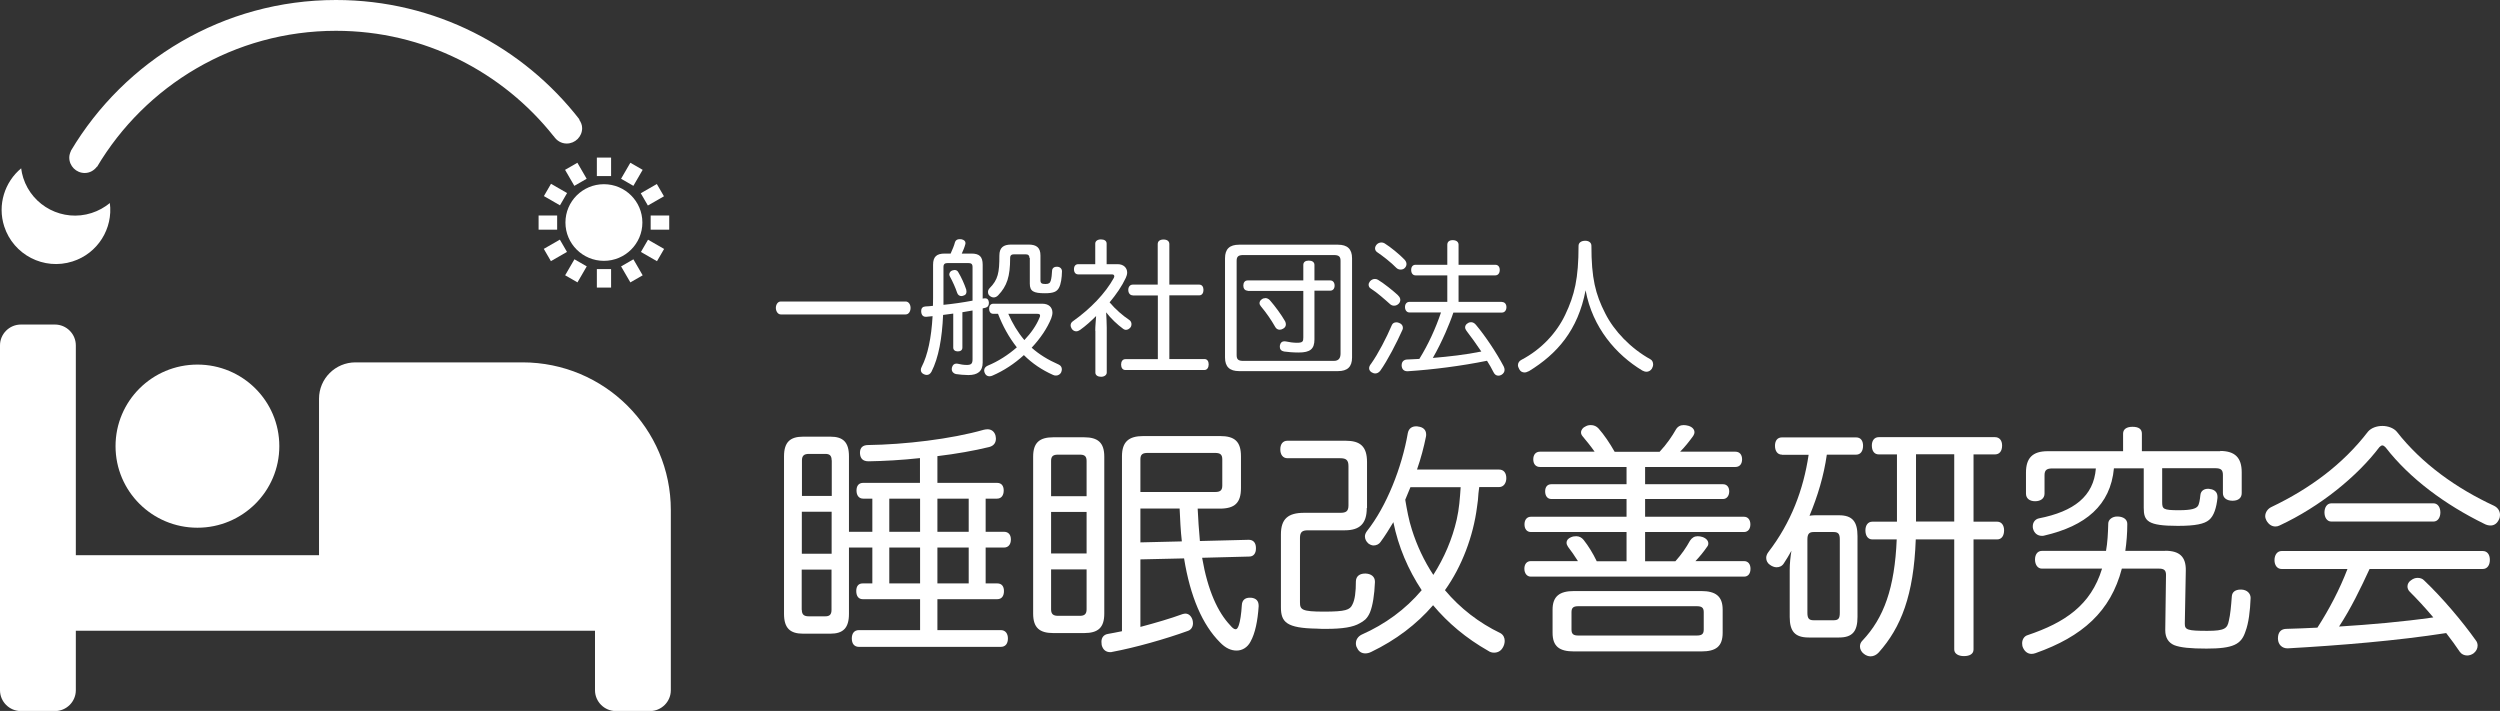
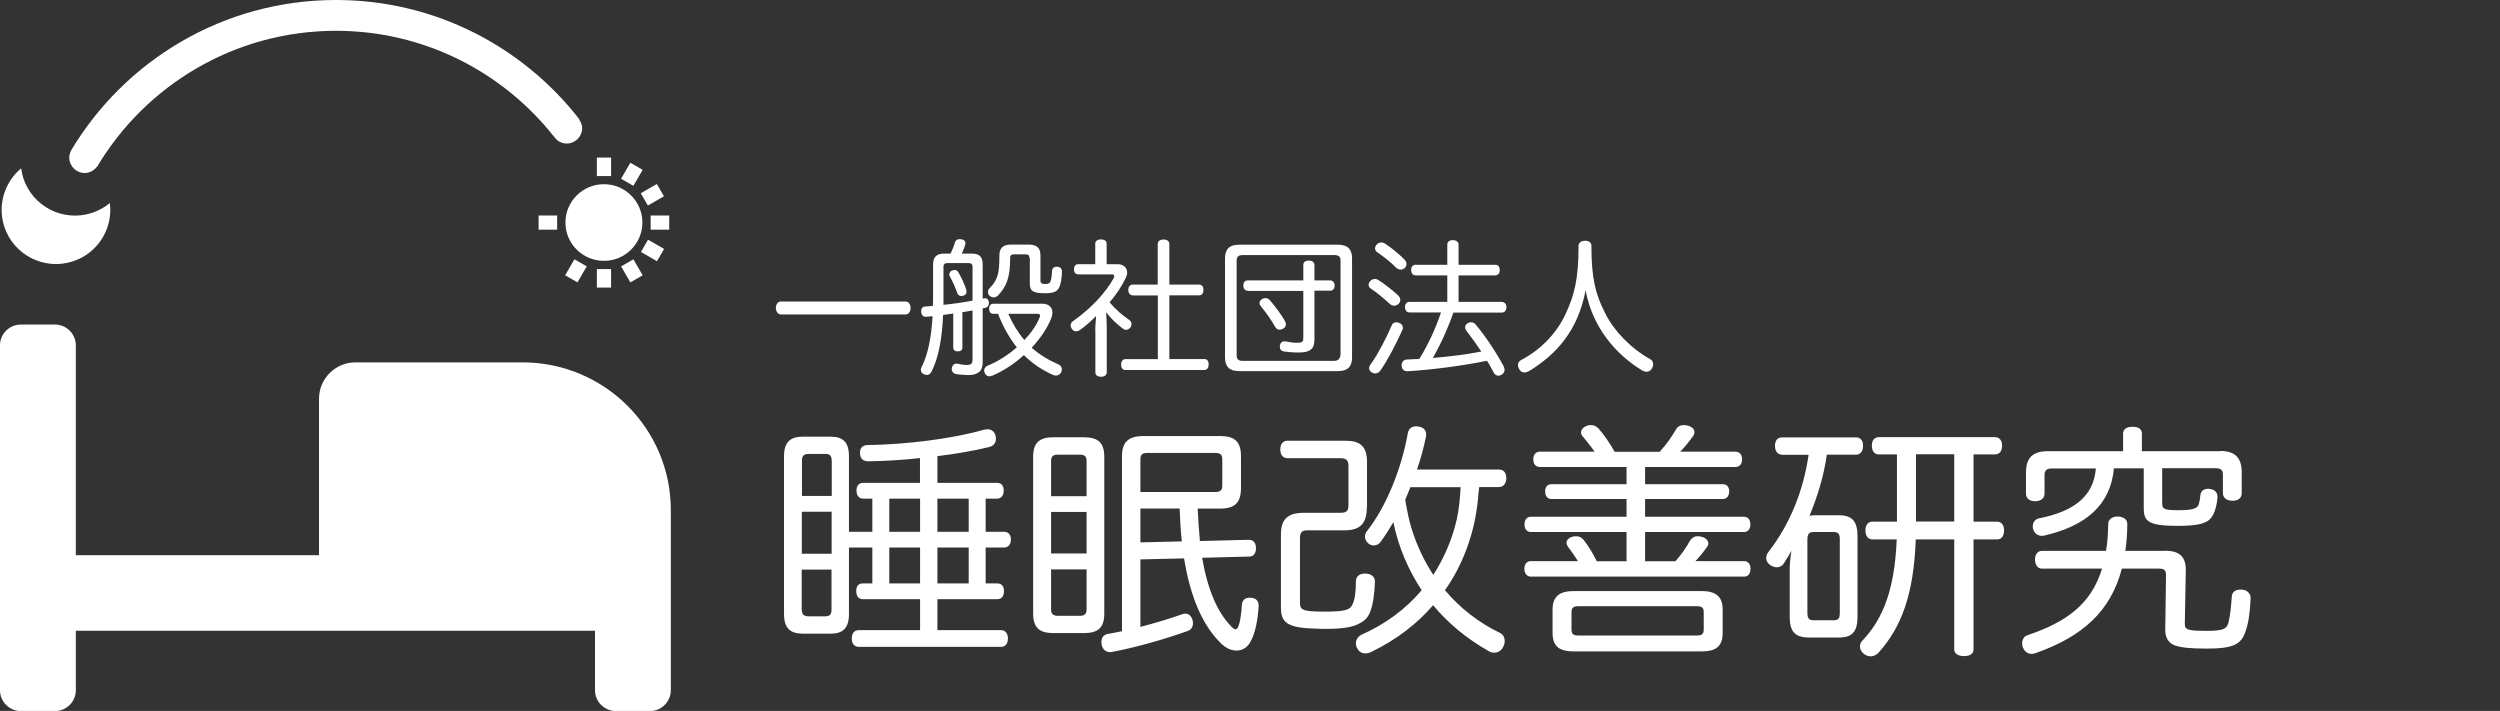
<svg xmlns="http://www.w3.org/2000/svg" width="320" height="91" viewBox="0 0 320 91" fill="none">
  <rect x="0" y="0" width="320" height="91" fill="#333333" stroke="none" />
  <g clip-path="url(#clip0_13_14)">
    <path d="M99.943 40.248C99.547 40.248 99.309 39.807 99.309 39.412C99.309 39.018 99.531 38.592 99.943 38.592H115.919C116.315 38.592 116.552 38.987 116.552 39.412C116.552 39.838 116.33 40.248 115.919 40.248H99.943Z" fill="white" />
    <path d="M125.783 38.229C125.783 38.229 125.878 38.214 125.91 38.198C125.989 38.182 126.037 38.182 126.1 38.182C126.385 38.182 126.543 38.371 126.575 38.687V38.797C126.575 39.065 126.464 39.302 126.179 39.381C126.052 39.412 125.91 39.444 125.783 39.475V46.399C125.783 47.534 125.134 48.008 123.946 48.008C123.44 48.008 122.775 47.944 122.363 47.881C122.062 47.818 121.825 47.582 121.825 47.251C121.825 47.187 121.825 47.14 121.841 47.077C121.92 46.714 122.141 46.541 122.411 46.541C122.474 46.541 122.521 46.541 122.585 46.556C122.901 46.635 123.345 46.714 123.741 46.714C124.327 46.714 124.485 46.541 124.485 45.973V39.743C124.073 39.822 123.63 39.901 123.186 39.964V44.49C123.186 44.806 122.965 44.979 122.601 44.979C122.252 44.979 122.015 44.806 122.015 44.49V40.138C121.571 40.201 121.16 40.248 120.716 40.311C120.59 43.26 120.146 45.8 119.228 47.582C119.07 47.865 118.864 47.992 118.626 47.992C118.5 47.992 118.373 47.96 118.246 47.897C117.977 47.771 117.866 47.582 117.866 47.345C117.866 47.235 117.898 47.077 117.977 46.951C118.753 45.437 119.212 43.26 119.371 40.469C119.101 40.485 118.832 40.532 118.579 40.548H118.5C118.151 40.548 117.945 40.327 117.914 39.901V39.806C117.914 39.412 118.136 39.239 118.484 39.223C118.785 39.207 119.117 39.191 119.418 39.144C119.434 38.829 119.434 38.482 119.434 38.135V33.892C119.434 32.851 119.893 32.457 120.922 32.457H121.682C121.904 31.968 122.141 31.4 122.236 31.006C122.316 30.754 122.521 30.612 122.822 30.612C122.901 30.612 122.981 30.612 123.076 30.628C123.424 30.706 123.582 30.88 123.582 31.116C123.582 31.148 123.582 31.211 123.566 31.243C123.471 31.621 123.281 32.094 123.107 32.457H124.342C125.372 32.457 125.783 32.851 125.783 33.892V38.198V38.229ZM124.485 34.176C124.485 33.782 124.311 33.671 123.931 33.671H121.318C120.954 33.671 120.764 33.782 120.764 34.176V39.018C122.015 38.892 123.25 38.718 124.485 38.482V34.176ZM122.157 34.555C122.363 34.555 122.553 34.633 122.648 34.823C123.044 35.469 123.44 36.352 123.677 37.062C123.693 37.157 123.709 37.252 123.709 37.33C123.709 37.599 123.582 37.772 123.329 37.835C123.25 37.867 123.155 37.898 123.06 37.898C122.838 37.898 122.601 37.772 122.506 37.456C122.316 36.873 121.951 36.053 121.571 35.359C121.54 35.28 121.508 35.201 121.508 35.138C121.508 34.886 121.682 34.697 121.856 34.633C121.951 34.602 122.046 34.57 122.141 34.57L122.157 34.555ZM127.145 40.169C126.781 40.169 126.607 39.885 126.607 39.523C126.607 39.16 126.781 38.876 127.145 38.876H133.415C134.254 38.876 134.713 39.349 134.713 40.027C134.713 40.232 134.65 40.485 134.555 40.753C134.048 42.014 133.162 43.323 132.053 44.506C133.003 45.358 134.128 46.052 135.521 46.667C135.774 46.777 135.917 47.014 135.917 47.266C135.917 47.392 135.885 47.534 135.822 47.676C135.711 47.897 135.458 48.071 135.173 48.071C135.046 48.071 134.919 48.055 134.793 47.992C133.383 47.361 132.148 46.541 131.056 45.453C129.852 46.556 128.475 47.456 127.05 48.071C126.923 48.134 126.781 48.165 126.654 48.165C126.432 48.165 126.211 48.071 126.084 47.818C126.005 47.692 125.973 47.534 125.973 47.408C125.973 47.156 126.132 46.935 126.417 46.809C127.762 46.257 129.061 45.421 130.153 44.459C129.124 43.15 128.348 41.715 127.747 40.169H127.161H127.145ZM131.768 33.025C131.768 32.662 131.578 32.552 131.262 32.552H129.805C129.488 32.552 129.298 32.662 129.298 33.025C129.298 35.391 128.902 36.605 127.762 37.803C127.588 37.977 127.398 38.072 127.192 38.072C127.018 38.072 126.828 37.993 126.686 37.867C126.527 37.756 126.464 37.567 126.464 37.362C126.464 37.204 126.527 37.047 126.654 36.904C127.762 35.801 127.921 34.886 127.921 32.709C127.921 31.7 128.427 31.306 129.425 31.306H131.673C132.687 31.306 133.178 31.716 133.178 32.694V35.864C133.178 36.258 133.336 36.352 133.827 36.352C134.223 36.352 134.397 36.242 134.492 35.943C134.587 35.643 134.65 35.122 134.666 34.649C134.682 34.35 134.888 34.145 135.268 34.145H135.331C135.711 34.16 135.933 34.413 135.933 34.728C135.917 35.564 135.806 36.368 135.537 36.857C135.268 37.33 134.856 37.535 133.748 37.535C132.291 37.535 131.816 37.283 131.816 36.305V33.009L131.768 33.025ZM129.061 40.169C129.599 41.399 130.264 42.519 131.119 43.529C131.99 42.614 132.671 41.62 133.051 40.674C133.114 40.563 133.13 40.469 133.13 40.39C133.13 40.232 133.019 40.169 132.766 40.169H129.061Z" fill="white" />
    <path d="M140.192 42.346C140.192 41.715 140.271 41.037 140.303 40.453C139.654 41.1 138.973 41.715 138.244 42.235C138.07 42.346 137.928 42.409 137.754 42.409C137.548 42.409 137.358 42.314 137.199 42.109C137.104 41.952 137.041 41.794 137.041 41.636C137.041 41.431 137.136 41.242 137.358 41.1C139.574 39.523 141.474 37.567 142.567 35.58C142.599 35.501 142.63 35.422 142.63 35.375C142.63 35.217 142.535 35.123 142.345 35.123H138.023C137.659 35.123 137.469 34.855 137.469 34.46C137.469 34.066 137.659 33.814 138.023 33.814H140.192V31.18C140.192 30.864 140.477 30.644 140.92 30.644C141.364 30.644 141.649 30.833 141.649 31.18V33.814H143.058C143.802 33.814 144.277 34.271 144.277 34.886C144.277 35.091 144.214 35.328 144.103 35.564C143.612 36.621 142.884 37.678 142.029 38.703C142.82 39.633 143.707 40.39 144.53 40.942C144.736 41.068 144.831 41.289 144.831 41.494C144.831 41.62 144.8 41.778 144.705 41.904C144.53 42.109 144.34 42.22 144.119 42.22C143.992 42.22 143.834 42.157 143.707 42.046C143.042 41.557 142.219 40.8 141.585 39.98C141.617 40.627 141.664 41.273 141.664 41.936V47.692C141.664 47.976 141.379 48.228 140.936 48.228C140.556 48.228 140.208 48.055 140.208 47.692V42.346H140.192ZM144.99 37.804C144.641 37.804 144.42 37.504 144.42 37.11C144.42 36.715 144.641 36.432 144.99 36.432H148.188V31.243C148.188 30.864 148.473 30.659 148.932 30.659C149.391 30.659 149.676 30.864 149.676 31.243V36.432H153.508C153.856 36.432 154.046 36.715 154.046 37.11C154.046 37.504 153.856 37.804 153.508 37.804H149.676V45.957H154.173C154.521 45.957 154.711 46.241 154.711 46.636C154.711 47.03 154.521 47.361 154.173 47.361H144.04C143.691 47.361 143.501 47.061 143.501 46.667C143.501 46.273 143.691 45.973 144.04 45.973H148.204V37.819H145.005L144.99 37.804Z" fill="white" />
    <path d="M173.063 45.768C173.063 46.966 172.461 47.503 171.258 47.503H158.607C157.403 47.503 156.802 46.951 156.802 45.768V33.056C156.802 31.858 157.403 31.321 158.607 31.321H171.258C172.461 31.321 173.063 31.873 173.063 33.056V45.768ZM170.735 46.194C171.384 46.194 171.59 45.799 171.59 45.247V33.387C171.59 32.851 171.384 32.646 170.735 32.646H159.145C158.496 32.646 158.29 32.851 158.29 33.387V45.452C158.29 46.004 158.496 46.194 159.145 46.194H170.735ZM159.699 37.204C159.335 37.204 159.145 36.92 159.145 36.557C159.145 36.179 159.335 35.895 159.699 35.895H166.824V33.908C166.824 33.545 167.093 33.356 167.521 33.356C167.948 33.356 168.249 33.545 168.249 33.908V35.895H170.276C170.624 35.895 170.83 36.179 170.83 36.557C170.83 36.936 170.624 37.204 170.276 37.204H168.249V43.449C168.249 44.664 167.711 45.121 166.238 45.121C165.542 45.121 164.782 45.058 164.37 44.995C164.006 44.932 163.816 44.711 163.816 44.396C163.816 44.317 163.816 44.27 163.832 44.191C163.911 43.844 164.101 43.686 164.402 43.686C164.465 43.686 164.513 43.686 164.576 43.702C164.988 43.796 165.558 43.875 166.001 43.875C166.761 43.875 166.824 43.702 166.824 43.197V37.236H159.699V37.204ZM161.947 38.15C162.169 38.15 162.391 38.261 162.533 38.418C163.214 39.191 164.022 40.295 164.497 41.131C164.56 41.257 164.592 41.399 164.592 41.51C164.592 41.762 164.465 41.951 164.228 42.077C164.069 42.172 163.927 42.203 163.784 42.203C163.563 42.203 163.341 42.077 163.214 41.825C162.723 40.958 162.058 39.995 161.393 39.207C161.282 39.081 161.219 38.939 161.219 38.797C161.219 38.608 161.33 38.418 161.536 38.292C161.662 38.197 161.805 38.166 161.932 38.166L161.947 38.15Z" fill="white" />
    <path d="M178.953 37.819C179.159 38.008 179.238 38.198 179.238 38.387C179.238 38.576 179.159 38.75 179.032 38.876C178.874 39.033 178.668 39.128 178.446 39.128C178.256 39.128 178.082 39.065 177.94 38.939C177.306 38.371 176.245 37.425 175.438 36.92C175.279 36.825 175.184 36.636 175.184 36.447C175.184 36.289 175.248 36.147 175.359 36.005C175.533 35.816 175.739 35.706 175.992 35.706C176.119 35.706 176.261 35.737 176.388 35.816C177.148 36.273 178.351 37.236 178.969 37.819H178.953ZM179.57 41.951C179.57 42.046 179.555 42.14 179.507 42.235C178.779 43.859 177.607 46.146 176.673 47.455C176.499 47.676 176.277 47.802 176.039 47.802C175.865 47.802 175.691 47.739 175.549 47.645C175.359 47.518 175.248 47.345 175.248 47.14C175.248 46.951 175.327 46.761 175.501 46.556C176.388 45.31 177.48 43.213 178.145 41.636C178.24 41.383 178.462 41.257 178.731 41.257C178.842 41.257 178.953 41.273 179.095 41.336C179.444 41.462 179.57 41.715 179.57 41.967V41.951ZM179.776 33.23C179.95 33.419 180.03 33.608 180.03 33.797C180.03 33.987 179.95 34.16 179.824 34.286C179.697 34.444 179.475 34.507 179.27 34.507C179.08 34.507 178.874 34.428 178.731 34.286C178.098 33.624 177.005 32.772 176.261 32.268C176.103 32.157 176.008 31.984 176.008 31.794C176.008 31.637 176.071 31.479 176.198 31.321C176.356 31.132 176.594 31.037 176.831 31.037C176.958 31.037 177.1 31.069 177.227 31.148C177.987 31.621 179.127 32.551 179.776 33.23ZM192.237 38.655C192.602 38.655 192.823 38.923 192.823 39.317C192.823 39.712 192.602 40.011 192.237 40.011H186.031C185.746 40.879 185.381 41.746 185.017 42.598C184.526 43.702 184.004 44.774 183.402 45.815C185.476 45.642 187.582 45.405 189.609 44.995C188.976 44.049 188.295 43.102 187.709 42.345C187.598 42.188 187.535 42.046 187.535 41.904C187.535 41.699 187.646 41.494 187.883 41.368C188.01 41.273 188.168 41.241 188.295 41.241C188.516 41.241 188.738 41.352 188.928 41.588C190.147 43.039 191.588 45.216 192.475 46.903C192.554 47.061 192.586 47.203 192.586 47.345C192.586 47.613 192.427 47.834 192.19 47.976C192.063 48.055 191.921 48.086 191.794 48.086C191.541 48.086 191.319 47.96 191.161 47.629C190.939 47.171 190.654 46.682 190.337 46.178C187.076 46.84 183.402 47.313 180.204 47.518H180.14C179.745 47.518 179.46 47.313 179.412 46.84V46.746C179.412 46.288 179.697 46.052 180.061 46.02C180.6 46.004 181.138 45.957 181.676 45.941C182.832 44.065 183.751 42.062 184.447 39.995H180.41C180.061 39.995 179.84 39.696 179.84 39.302C179.84 38.907 180.061 38.639 180.41 38.639H185.255V35.248H181.185C180.837 35.248 180.631 34.965 180.631 34.554C180.631 34.144 180.837 33.892 181.185 33.892H185.255V31.321C185.255 30.943 185.524 30.738 185.951 30.738C186.379 30.738 186.696 30.943 186.696 31.321V33.892H191.398C191.762 33.892 191.968 34.16 191.968 34.554C191.968 34.949 191.762 35.248 191.398 35.248H186.696V38.639H192.222L192.237 38.655Z" fill="white" />
    <path d="M195.658 47.519C195.483 47.613 195.309 47.676 195.151 47.676C194.866 47.676 194.597 47.55 194.454 47.235C194.359 47.061 194.296 46.888 194.296 46.746C194.296 46.462 194.454 46.194 194.755 46.052C197.336 44.696 199.268 42.566 200.344 40.295C201.548 37.772 202.054 35.643 202.054 31.463C202.054 31.053 202.419 30.817 202.909 30.817C203.353 30.817 203.701 31.038 203.701 31.463C203.701 35.611 204.208 37.646 205.475 40.122C206.599 42.361 208.72 44.585 211.254 45.989C211.476 46.099 211.602 46.367 211.602 46.651C211.602 46.825 211.539 47.014 211.444 47.187C211.254 47.471 211.001 47.582 210.747 47.582C210.573 47.582 210.383 47.519 210.209 47.424C206.868 45.405 203.844 41.951 202.957 37.157C201.975 42.283 199.299 45.311 195.689 47.519H195.658Z" fill="white" />
    <path d="M117.756 58.637C115.444 58.89 113.148 59.016 111.185 59.047C110.456 59.047 110.108 58.7 110.076 58.006V57.943C110.076 57.281 110.456 56.965 111.121 56.965C115.76 56.902 121.73 56.209 125.926 55.01C126.084 54.978 126.242 54.947 126.401 54.947C126.907 54.947 127.256 55.231 127.414 55.704C127.446 55.861 127.477 56.019 127.477 56.145C127.477 56.65 127.224 57.06 126.622 57.218C124.691 57.691 122.363 58.101 119.988 58.385V61.807H127.62C128.19 61.807 128.475 62.186 128.475 62.785C128.475 63.384 128.19 63.826 127.62 63.826H126.163V68.068H128.507C129.077 68.068 129.393 68.447 129.393 69.046C129.393 69.677 129.077 70.087 128.507 70.087H126.163V74.677H127.652C128.222 74.677 128.507 75.055 128.507 75.654C128.507 76.285 128.222 76.695 127.652 76.695H119.988V80.654H128.095C128.697 80.654 129.013 81.096 129.013 81.726C129.013 82.389 128.697 82.799 128.095 82.799H109.949C109.348 82.799 109.031 82.389 109.031 81.726C109.031 81.064 109.348 80.654 109.949 80.654H117.771V76.695H110.425C109.886 76.695 109.601 76.285 109.601 75.654C109.601 75.024 109.886 74.677 110.425 74.677H111.66V70.087H108.667V78.572C108.667 80.401 107.907 81.111 106.292 81.111H102.793C101.146 81.111 100.354 80.417 100.354 78.572V58.416C100.354 56.587 101.146 55.893 102.793 55.893H106.292C107.907 55.893 108.667 56.587 108.667 58.416V68.068H111.66V63.826H110.488C109.918 63.826 109.633 63.384 109.633 62.785C109.633 62.186 109.918 61.807 110.488 61.807H117.756V58.637ZM106.45 58.921C106.45 58.29 106.165 58.101 105.659 58.101H103.537C102.967 58.101 102.65 58.29 102.65 58.921V63.479H106.466V58.921H106.45ZM106.45 70.876V65.498H102.634V70.876H106.45ZM102.634 78.067C102.634 78.698 102.951 78.888 103.521 78.888H105.643C106.149 78.888 106.434 78.698 106.434 78.067V72.91H102.618V78.067H102.634ZM113.829 63.826V68.068H117.771V63.826H113.829ZM113.829 70.087V74.677H117.771V70.087H113.829ZM123.994 68.068V63.826H119.988V68.068H123.994ZM123.994 74.677V70.087H119.988V74.677H123.994Z" fill="white" />
    <path d="M132.243 58.448C132.243 56.682 133.035 55.972 134.824 55.972H138.767C140.54 55.972 141.348 56.666 141.348 58.448V78.541C141.348 80.339 140.556 81.033 138.767 81.033H134.824C133.051 81.033 132.243 80.339 132.243 78.541V58.448ZM139.084 58.984C139.084 58.354 138.767 58.196 138.229 58.196H135.426C134.856 58.196 134.539 58.354 134.539 58.984V63.511H139.084V58.984ZM134.539 65.529V70.844H139.084V65.529H134.539ZM134.539 72.879V78.005C134.539 78.635 134.856 78.825 135.426 78.825H138.229C138.767 78.825 139.084 78.635 139.084 78.005V72.879H134.539ZM145.971 80.244C147.871 79.739 149.819 79.172 151.371 78.604C151.497 78.572 151.624 78.541 151.719 78.541C152.162 78.541 152.479 78.856 152.637 79.329C152.669 79.456 152.701 79.613 152.701 79.771C152.701 80.181 152.511 80.591 152.067 80.749C149.201 81.79 145.306 82.894 142.345 83.446C142.282 83.477 142.187 83.477 142.124 83.477C141.585 83.477 141.174 83.193 141.015 82.562C141.015 82.436 140.984 82.279 140.984 82.152C140.984 81.616 141.269 81.238 141.807 81.143C142.377 81.048 142.979 80.922 143.612 80.796V58.417C143.612 56.556 144.467 55.815 146.351 55.815H156.168C158.037 55.815 158.844 56.508 158.844 58.417V62.47C158.844 64.362 158.052 65.104 156.137 65.104H153.302C153.366 66.492 153.461 67.864 153.587 69.251L159.842 69.094C160.443 69.094 160.76 69.504 160.76 70.135V70.229C160.76 70.797 160.475 71.239 159.905 71.239L153.872 71.396C154.601 75.639 155.899 78.383 157.467 80.039C157.752 80.386 157.973 80.544 158.163 80.544C158.322 80.544 158.448 80.386 158.575 80.007C158.733 79.566 158.892 78.557 158.955 77.453C158.987 76.822 159.367 76.506 159.968 76.506H160.127C160.76 76.569 161.108 76.885 161.108 77.547V77.61C160.982 79.471 160.665 81.064 160.063 82.137C159.683 82.862 159.018 83.272 158.29 83.272C157.562 83.272 156.865 82.957 156.168 82.231C153.92 79.992 152.352 76.38 151.561 71.475L145.971 71.602V80.276V80.244ZM155.535 62.975C156.168 62.975 156.453 62.785 156.453 62.154V58.795C156.453 58.164 156.168 57.975 155.535 57.975H146.89C146.256 57.975 145.971 58.164 145.971 58.795V62.975H155.535ZM151.276 69.299C151.117 67.911 151.054 66.476 150.991 65.088H145.971V69.425L151.276 69.299Z" fill="white" />
    <path d="M174.947 65.025C174.947 67.043 174.029 67.879 172.144 67.879H167.41C166.682 67.879 166.397 68.1 166.397 68.857V77.121C166.397 78.036 166.65 78.288 169.453 78.288C172.255 78.288 172.794 78.067 173.11 77.374C173.427 76.774 173.554 75.765 173.554 74.393C173.585 73.73 174.06 73.415 174.725 73.415H174.82C175.485 73.447 175.992 73.793 175.992 74.456V74.519C175.929 76.128 175.707 77.531 175.359 78.383C175.2 78.761 175.01 79.045 174.757 79.298C174.535 79.487 174.314 79.645 174.06 79.771C173.205 80.275 171.875 80.496 169.738 80.496C169.358 80.496 168.946 80.496 168.534 80.465C164.687 80.402 163.958 79.645 163.958 77.736V68.4C163.958 66.413 164.877 65.64 166.919 65.64H171.559C172.287 65.64 172.604 65.451 172.604 64.694V59.663C172.604 58.874 172.287 58.653 171.559 58.653H164.798C164.196 58.653 163.879 58.18 163.879 57.518C163.879 56.855 164.196 56.414 164.798 56.414H172.239C174.108 56.414 174.979 57.139 174.979 59.142V65.025H174.947ZM189.34 62.359C189.308 62.612 189.277 62.864 189.245 63.116C189.213 63.716 189.15 64.347 189.055 64.914C188.58 68.621 187.123 72.516 184.954 75.544C186.886 77.847 189.308 79.724 192.063 81.048C192.443 81.269 192.602 81.648 192.602 82.026C192.602 82.341 192.507 82.657 192.348 82.909C192.095 83.351 191.683 83.54 191.24 83.54C190.987 83.54 190.733 83.477 190.512 83.319C187.677 81.711 185.334 79.739 183.434 77.468C181.344 79.897 178.668 81.931 175.517 83.445C175.264 83.572 175.01 83.635 174.757 83.635C174.345 83.635 173.934 83.445 173.712 82.941C173.585 82.751 173.554 82.531 173.554 82.341C173.554 81.868 173.839 81.458 174.282 81.237C177.275 79.913 179.903 78.004 181.977 75.544C180.236 72.91 178.985 69.977 178.351 66.838C177.845 67.69 177.275 68.605 176.705 69.377C176.515 69.661 176.166 69.819 175.818 69.819C175.596 69.819 175.375 69.725 175.153 69.567C174.868 69.314 174.71 68.999 174.71 68.652C174.71 68.431 174.805 68.21 174.963 67.99C177.48 64.82 179.444 59.82 180.204 55.42C180.331 54.821 180.742 54.568 181.281 54.568C181.344 54.568 181.439 54.568 181.534 54.6C182.136 54.663 182.547 55.01 182.547 55.609C182.547 55.704 182.547 55.798 182.516 55.925C182.262 57.186 181.882 58.653 181.376 60.104H191.889C192.459 60.104 192.808 60.514 192.808 61.208C192.808 61.839 192.459 62.344 191.889 62.344H189.356L189.34 62.359ZM180.536 62.359C180.315 62.896 180.093 63.432 179.871 63.968C180.093 65.261 180.315 66.539 180.726 67.8C181.36 69.819 182.278 71.79 183.466 73.588C184.859 71.412 185.888 68.999 186.458 66.507C186.775 65.119 186.87 63.779 186.965 62.359H180.552H180.536Z" fill="white" />
    <path d="M197.114 59.773C196.576 59.773 196.259 59.394 196.259 58.795C196.259 58.196 196.576 57.817 197.114 57.817H204.113C203.606 57.092 203.036 56.398 202.561 55.83C202.434 55.672 202.371 55.515 202.371 55.357C202.371 55.041 202.593 54.726 202.973 54.568C203.194 54.442 203.416 54.411 203.638 54.411C204.018 54.411 204.366 54.568 204.619 54.852C205.316 55.641 206.045 56.713 206.678 57.833H212.426C213.344 56.855 214.041 55.814 214.516 54.978C214.737 54.6 215.086 54.411 215.497 54.411C215.687 54.411 215.909 54.442 216.131 54.505C216.637 54.663 216.891 54.978 216.891 55.325C216.891 55.483 216.827 55.641 216.732 55.798C216.226 56.492 215.687 57.186 215.054 57.817H222.132C222.67 57.817 222.987 58.196 222.987 58.795C222.987 59.394 222.67 59.773 222.132 59.773H210.573V61.981H220.548C221.023 61.981 221.34 62.328 221.34 62.896C221.34 63.463 221.023 63.873 220.548 63.873H210.573V66.144H223.224C223.731 66.144 224.048 66.523 224.048 67.122C224.048 67.722 223.731 68.1 223.224 68.1H210.573V71.838H214.452C215.244 70.955 215.846 70.072 216.321 69.204C216.574 68.826 216.891 68.636 217.302 68.636C217.492 68.636 217.714 68.668 217.904 68.731C218.379 68.889 218.664 69.204 218.664 69.551C218.664 69.709 218.632 69.835 218.506 69.993C218.094 70.592 217.587 71.223 217.017 71.822H223.24C223.778 71.822 224.063 72.232 224.063 72.8C224.063 73.399 223.778 73.809 223.24 73.809H195.943C195.436 73.809 195.119 73.368 195.119 72.8C195.119 72.201 195.436 71.822 195.943 71.822H201.975C201.564 71.16 201.12 70.529 200.709 69.993C200.582 69.803 200.519 69.646 200.519 69.456C200.519 69.172 200.709 68.92 201.089 68.763C201.31 68.668 201.532 68.636 201.754 68.636C202.134 68.636 202.45 68.794 202.704 69.109C203.305 69.866 203.907 70.844 204.382 71.838H208.198V68.1H195.958C195.452 68.1 195.135 67.722 195.135 67.122C195.135 66.523 195.452 66.144 195.958 66.144H208.198V63.873H198.571C198.064 63.873 197.779 63.463 197.779 62.896C197.779 62.328 198.064 61.981 198.571 61.981H208.198V59.773H197.083H197.114ZM217.762 75.654C219.598 75.654 220.501 76.317 220.501 78.036V80.985C220.501 82.751 219.646 83.382 217.762 83.382H201.469C199.6 83.382 198.729 82.751 198.729 80.985V78.036C198.729 76.333 199.616 75.654 201.469 75.654H217.762ZM217.16 81.348C217.793 81.348 218.078 81.19 218.078 80.591V78.351C218.078 77.752 217.793 77.594 217.16 77.594H202.039C201.437 77.594 201.152 77.752 201.152 78.351V80.591C201.152 81.19 201.437 81.348 202.039 81.348H217.16Z" fill="white" />
    <path d="M228.085 58.196C227.515 58.196 227.198 57.722 227.198 57.06C227.198 56.398 227.515 55.988 228.085 55.988H237.585C238.187 55.988 238.472 56.429 238.472 57.06C238.472 57.691 238.187 58.196 237.585 58.196H233.833C233.453 60.892 232.661 63.511 231.616 66.018C231.806 65.987 232.028 65.955 232.281 65.955H235.4C237.11 65.955 237.76 66.775 237.76 68.62V78.966C237.76 80.796 237.126 81.6 235.4 81.6H231.521C229.748 81.6 229.083 80.811 229.083 78.966V72.957C229.083 72.106 229.178 71.254 229.304 70.497C228.988 71.065 228.671 71.601 228.354 72.074C228.133 72.453 227.784 72.611 227.404 72.611C227.119 72.611 226.803 72.484 226.549 72.295C226.264 72.106 226.074 71.79 226.074 71.412C226.074 71.159 226.169 70.907 226.359 70.655C229.257 66.885 230.84 62.675 231.505 58.211H228.101L228.085 58.196ZM235.495 69.046C235.495 68.352 235.305 68.1 234.704 68.1H232.139C231.569 68.1 231.347 68.352 231.347 69.046V78.446C231.347 79.171 231.569 79.392 232.139 79.392H234.704C235.305 79.392 235.495 79.171 235.495 78.446V69.046ZM240.483 58.164C239.913 58.164 239.596 57.722 239.596 57.029C239.596 56.398 239.913 55.956 240.483 55.956H255.351C255.953 55.956 256.269 56.398 256.269 57.029C256.269 57.722 255.953 58.164 255.351 58.164H252.612V66.775H255.636C256.206 66.775 256.523 67.248 256.523 67.879C256.523 68.573 256.206 69.046 255.636 69.046H252.612V83.13C252.612 83.698 252.137 83.981 251.377 83.981C250.712 83.981 250.142 83.698 250.142 83.13V69.046H245.217C244.964 76.191 243.317 80.338 240.483 83.508C240.198 83.824 239.818 84.013 239.438 84.013C239.153 84.013 238.868 83.918 238.583 83.698C238.235 83.445 238.076 83.067 238.076 82.751C238.076 82.468 238.171 82.215 238.393 81.994C241.132 79.108 242.525 75.26 242.779 69.046H239.66C239.09 69.046 238.773 68.573 238.773 67.879C238.773 67.248 239.09 66.775 239.66 66.775H242.811V58.164H240.499H240.483ZM245.249 66.759H250.142V58.148H245.249V66.759Z" fill="white" />
    <path d="M277.138 70.497C278.975 70.497 279.814 71.254 279.782 73.036L279.656 79.771V79.865C279.656 80.622 280.036 80.749 282.553 80.749C284.77 80.749 285.102 80.433 285.292 79.455C285.482 78.667 285.577 77.626 285.672 76.348C285.704 75.781 286.116 75.465 286.812 75.465H286.907C287.636 75.497 288.079 75.97 288.079 76.538C288.016 78.209 287.826 79.771 287.414 80.843C286.876 82.483 285.862 83.02 282.427 83.02C280.4 83.02 279.086 82.893 278.294 82.578C277.566 82.263 277.154 81.632 277.154 80.685V80.559L277.249 73.573C277.249 72.973 276.964 72.784 276.362 72.784H271.596C270.171 78.257 266.545 81.49 260.544 83.603C260.354 83.666 260.196 83.698 260.038 83.698C259.563 83.698 259.183 83.414 258.961 82.941C258.866 82.751 258.834 82.562 258.834 82.341C258.834 81.868 259.088 81.427 259.531 81.3C264.297 79.692 267.638 77.468 269.063 72.784H261.368C260.798 72.784 260.481 72.248 260.481 71.617C260.481 70.986 260.798 70.513 261.368 70.513H269.57C269.76 69.472 269.823 68.305 269.855 67.028C269.855 66.491 270.393 66.113 270.995 66.113H271.09C271.818 66.144 272.293 66.491 272.293 67.059C272.293 68.289 272.198 69.425 272.04 70.513H277.154L277.138 70.497ZM284.168 57.722C286.068 57.722 286.939 58.574 286.939 60.451V63.116C286.939 63.747 286.496 64.094 285.767 64.094C285.039 64.094 284.532 63.747 284.532 63.116V60.782C284.532 60.12 284.247 59.931 283.551 59.931H276.758V64.236C276.758 65.151 276.853 65.308 278.88 65.308C280.558 65.308 281.065 65.088 281.302 64.804C281.492 64.583 281.587 63.984 281.651 63.353C281.714 62.817 282.126 62.564 282.632 62.564C282.696 62.564 282.791 62.564 282.886 62.596C283.456 62.659 283.836 63.006 283.836 63.574V63.731C283.709 64.962 283.392 66.034 282.759 66.554C282.157 67.059 281.049 67.311 278.753 67.311C274.874 67.311 274.399 66.681 274.399 65.009V59.946H270.583C270.14 64.693 266.957 67.327 261.653 68.557C261.558 68.589 261.463 68.589 261.368 68.589C260.829 68.589 260.386 68.273 260.228 67.674C260.196 67.579 260.196 67.453 260.196 67.359C260.196 66.854 260.513 66.444 260.988 66.349C265.469 65.466 267.986 63.526 268.271 59.962H262.682C262.017 59.962 261.7 60.151 261.7 60.814V63.179C261.7 63.81 261.193 64.157 260.497 64.157C259.8 64.157 259.325 63.81 259.325 63.179V60.483C259.325 58.621 260.18 57.754 262.096 57.754H271.755V55.514C271.755 54.915 272.23 54.631 272.958 54.631C273.75 54.631 274.161 54.915 274.161 55.514V57.754H284.2L284.168 57.722Z" fill="white" />
-     <path d="M304.942 54.521C305.639 54.521 306.367 54.773 306.779 55.246C310.025 59.394 314.474 62.533 319.24 64.741C319.747 64.993 320 65.435 320 65.908C320 66.097 319.968 66.286 319.873 66.476C319.652 66.98 319.272 67.264 318.797 67.264C318.543 67.264 318.258 67.201 317.973 67.043C313.017 64.615 308.473 61.287 305.354 57.265C305.195 57.108 305.069 57.013 304.942 57.013C304.815 57.013 304.689 57.108 304.562 57.234C301.728 60.971 296.994 64.835 291.784 67.264C291.594 67.359 291.436 67.39 291.246 67.39C290.803 67.39 290.391 67.138 290.106 66.633C290.011 66.444 289.948 66.255 289.948 66.066C289.948 65.592 290.264 65.119 290.739 64.898C295.695 62.533 299.923 59.394 303.105 55.246C303.517 54.773 304.214 54.521 304.942 54.521ZM303.311 72.816C302.139 75.355 300.936 77.847 299.4 80.197C303.438 79.944 307.475 79.597 311.466 79.029C310.484 77.862 309.439 76.727 308.441 75.733C308.251 75.544 308.156 75.292 308.156 75.071C308.156 74.755 308.315 74.472 308.6 74.282C308.885 74.062 309.17 73.967 309.455 73.967C309.771 73.967 310.088 74.062 310.31 74.314C312.606 76.49 315.202 79.566 316.912 81.979C317.071 82.168 317.134 82.42 317.134 82.641C317.134 83.02 316.944 83.367 316.627 83.619C316.374 83.808 316.057 83.903 315.804 83.903C315.424 83.903 315.076 83.745 314.854 83.43C314.347 82.673 313.746 81.853 313.112 81.032C306.826 82.01 299.543 82.61 292.845 82.988H292.782C292.148 82.988 291.61 82.546 291.578 81.79V81.695C291.578 80.969 291.927 80.528 292.592 80.496C293.922 80.465 295.299 80.402 296.629 80.338C298.149 77.973 299.464 75.465 300.477 72.831H292.053C291.483 72.831 291.135 72.358 291.135 71.696C291.135 71.034 291.483 70.529 292.053 70.529H317.783C318.385 70.529 318.702 71.002 318.702 71.664C318.702 72.327 318.385 72.831 317.783 72.831H303.295L303.311 72.816ZM311.481 64.425C312.051 64.425 312.368 64.962 312.368 65.592C312.368 66.223 312.051 66.76 311.481 66.76H298.419C297.849 66.76 297.532 66.223 297.532 65.592C297.532 64.962 297.849 64.425 298.419 64.425H311.481Z" fill="white" />
-     <path d="M25.271 67.548C31.05 67.548 35.753 62.88 35.753 57.108C35.753 51.335 31.066 46.667 25.271 46.667C19.476 46.667 14.789 51.335 14.789 57.108C14.789 62.88 19.476 67.548 25.271 67.548Z" fill="white" />
    <path d="M66.882 46.383H45.506C42.925 46.383 40.835 48.465 40.835 51.036V71.065H9.706V44.207C9.706 42.74 8.503 41.541 7.03 41.541H2.676C1.203 41.541 0 42.74 0 44.207V88.35C0 89.817 1.203 91.016 2.676 91.016H7.03C8.503 91.016 9.706 89.817 9.706 88.35V80.733H76.16V88.35C76.16 89.817 77.364 91.016 78.836 91.016H83.191C84.663 91.016 85.866 89.817 85.866 88.35V65.293C85.866 54.852 77.364 46.383 66.882 46.383Z" fill="white" />
    <path d="M14.06 25.991C14.488 29.24 12.524 32.441 9.279 33.467C5.621 34.634 1.71 32.615 0.538 28.972C-0.348 26.212 0.602 23.294 2.708 21.544C2.755 21.953 2.85 22.364 2.977 22.774C4.148 26.417 8.059 28.436 11.717 27.268C12.604 26.985 13.38 26.543 14.06 25.991Z" fill="white" />
    <path d="M77.3 33.388C80.02 33.388 82.225 31.192 82.225 28.483C82.225 25.774 80.02 23.578 77.3 23.578C74.581 23.578 72.376 25.774 72.376 28.483C72.376 31.192 74.581 33.388 77.3 33.388Z" fill="white" />
    <path d="M78.219 20.171H76.398V22.537H78.219V20.171Z" fill="white" />
-     <path d="M73.905 20.833L72.328 21.74L73.516 23.789L75.093 22.882L73.905 20.833Z" fill="white" />
-     <path d="M70.529 23.528L69.619 25.099L71.676 26.282L72.586 24.711L70.529 23.528Z" fill="white" />
    <path d="M71.315 27.584H68.94V29.398H71.315V27.584Z" fill="white" />
-     <path d="M71.662 30.674L69.605 31.856L70.516 33.427L72.573 32.244L71.662 30.674Z" fill="white" />
    <path d="M73.527 33.188L72.339 35.237L73.916 36.144L75.104 34.095L73.527 33.188Z" fill="white" />
    <path d="M78.219 34.444H76.398V36.81H78.219V34.444Z" fill="white" />
    <path d="M81.075 33.192L79.498 34.099L80.686 36.147L82.263 35.24L81.075 33.192Z" fill="white" />
    <path d="M82.948 30.681L82.037 32.252L84.094 33.434L85.005 31.864L82.948 30.681Z" fill="white" />
    <path d="M85.661 27.584H83.285V29.398H85.661V27.584Z" fill="white" />
    <path d="M84.075 23.553L82.018 24.736L82.929 26.307L84.986 25.124L84.075 23.553Z" fill="white" />
    <path d="M80.684 20.832L79.496 22.881L81.073 23.788L82.261 21.739L80.684 20.832Z" fill="white" />
    <path d="M74.15 15.298H74.181C66.961 5.993 55.687 0 43.005 0C28.58 0 15.945 7.759 9.073 19.304H9.089C8.962 19.572 8.867 19.856 8.867 20.171C8.867 21.26 9.754 22.143 10.846 22.143C11.495 22.143 12.05 21.812 12.414 21.323V21.37C18.605 10.945 30.005 3.943 43.005 3.943C54.294 3.943 64.364 9.226 70.872 17.443H70.888C71.236 17.979 71.822 18.373 72.534 18.373C73.627 18.373 74.514 17.49 74.514 16.402C74.514 15.992 74.355 15.629 74.134 15.314L74.15 15.298Z" fill="white" />
  </g>
  <defs>
    <clipPath id="clip0_13_14">
      <rect width="320" height="91" fill="white" />
    </clipPath>
  </defs>
</svg>